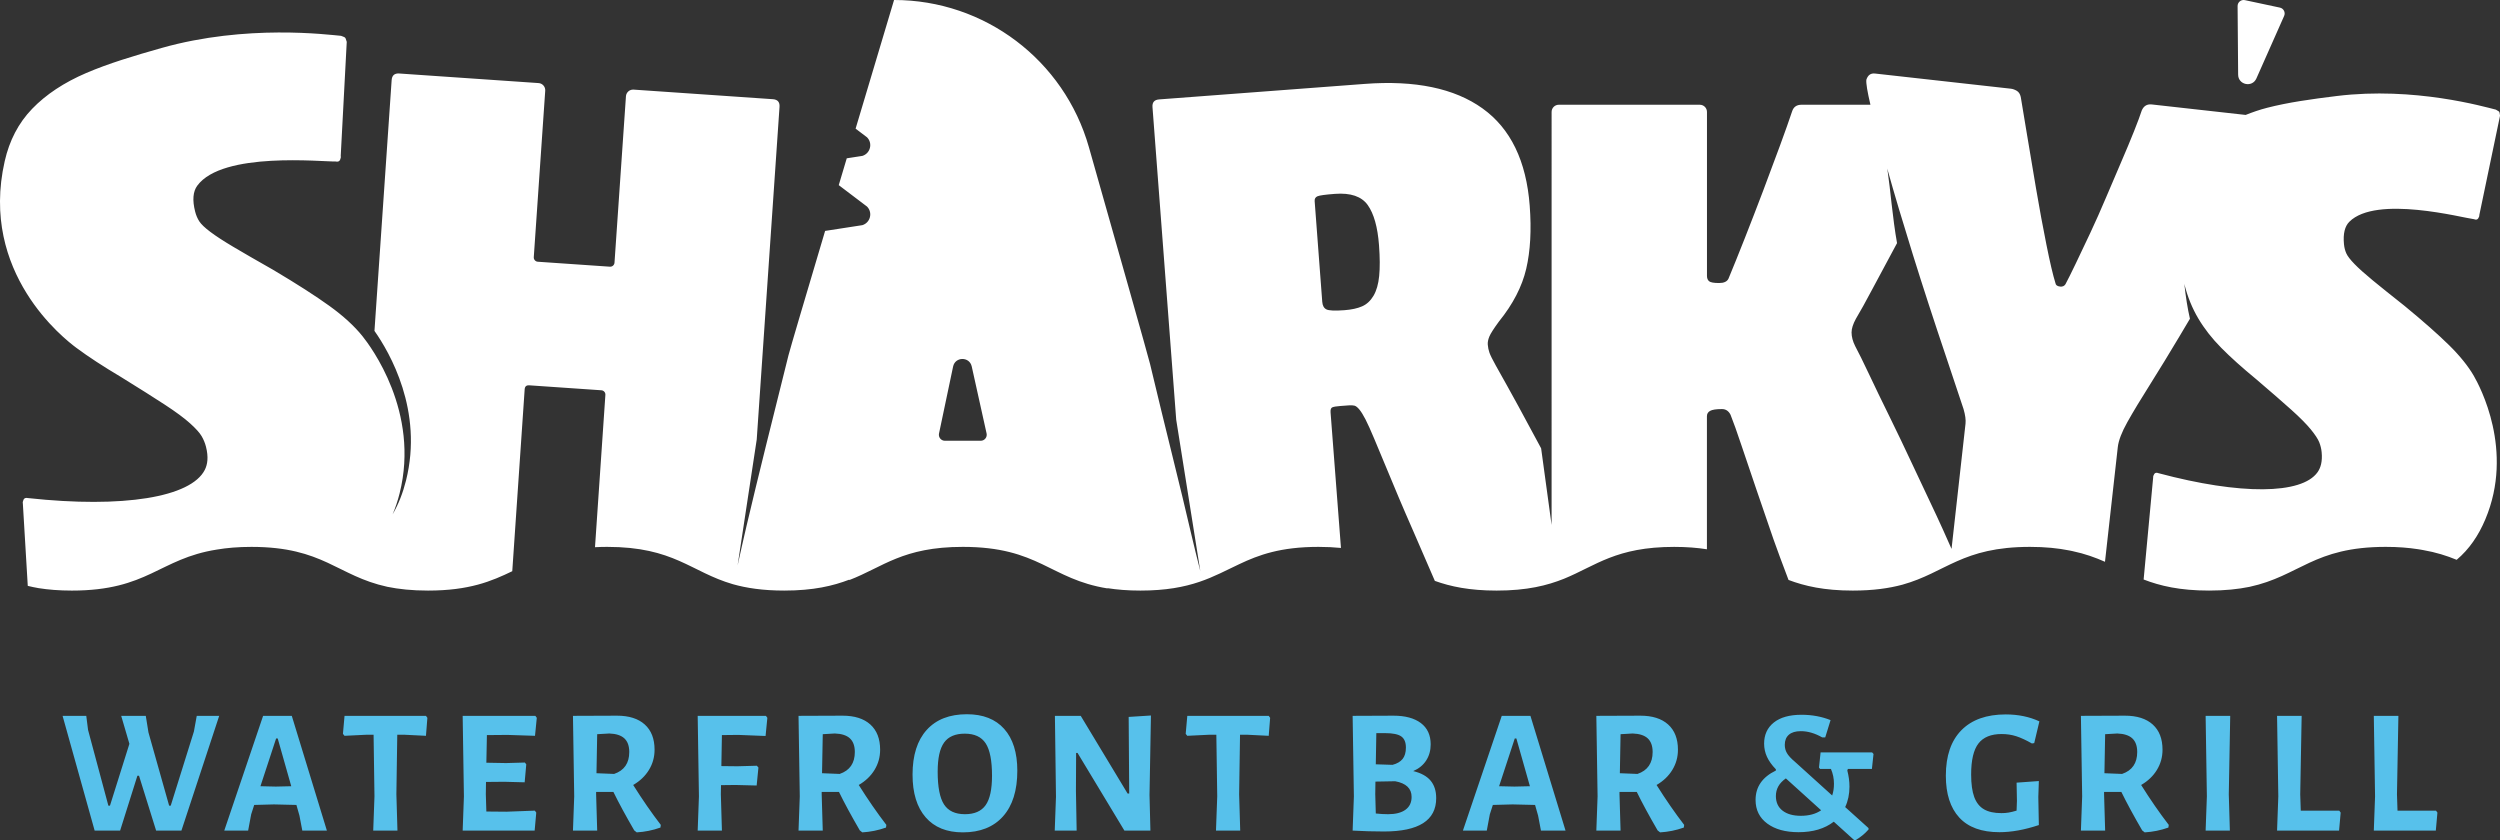
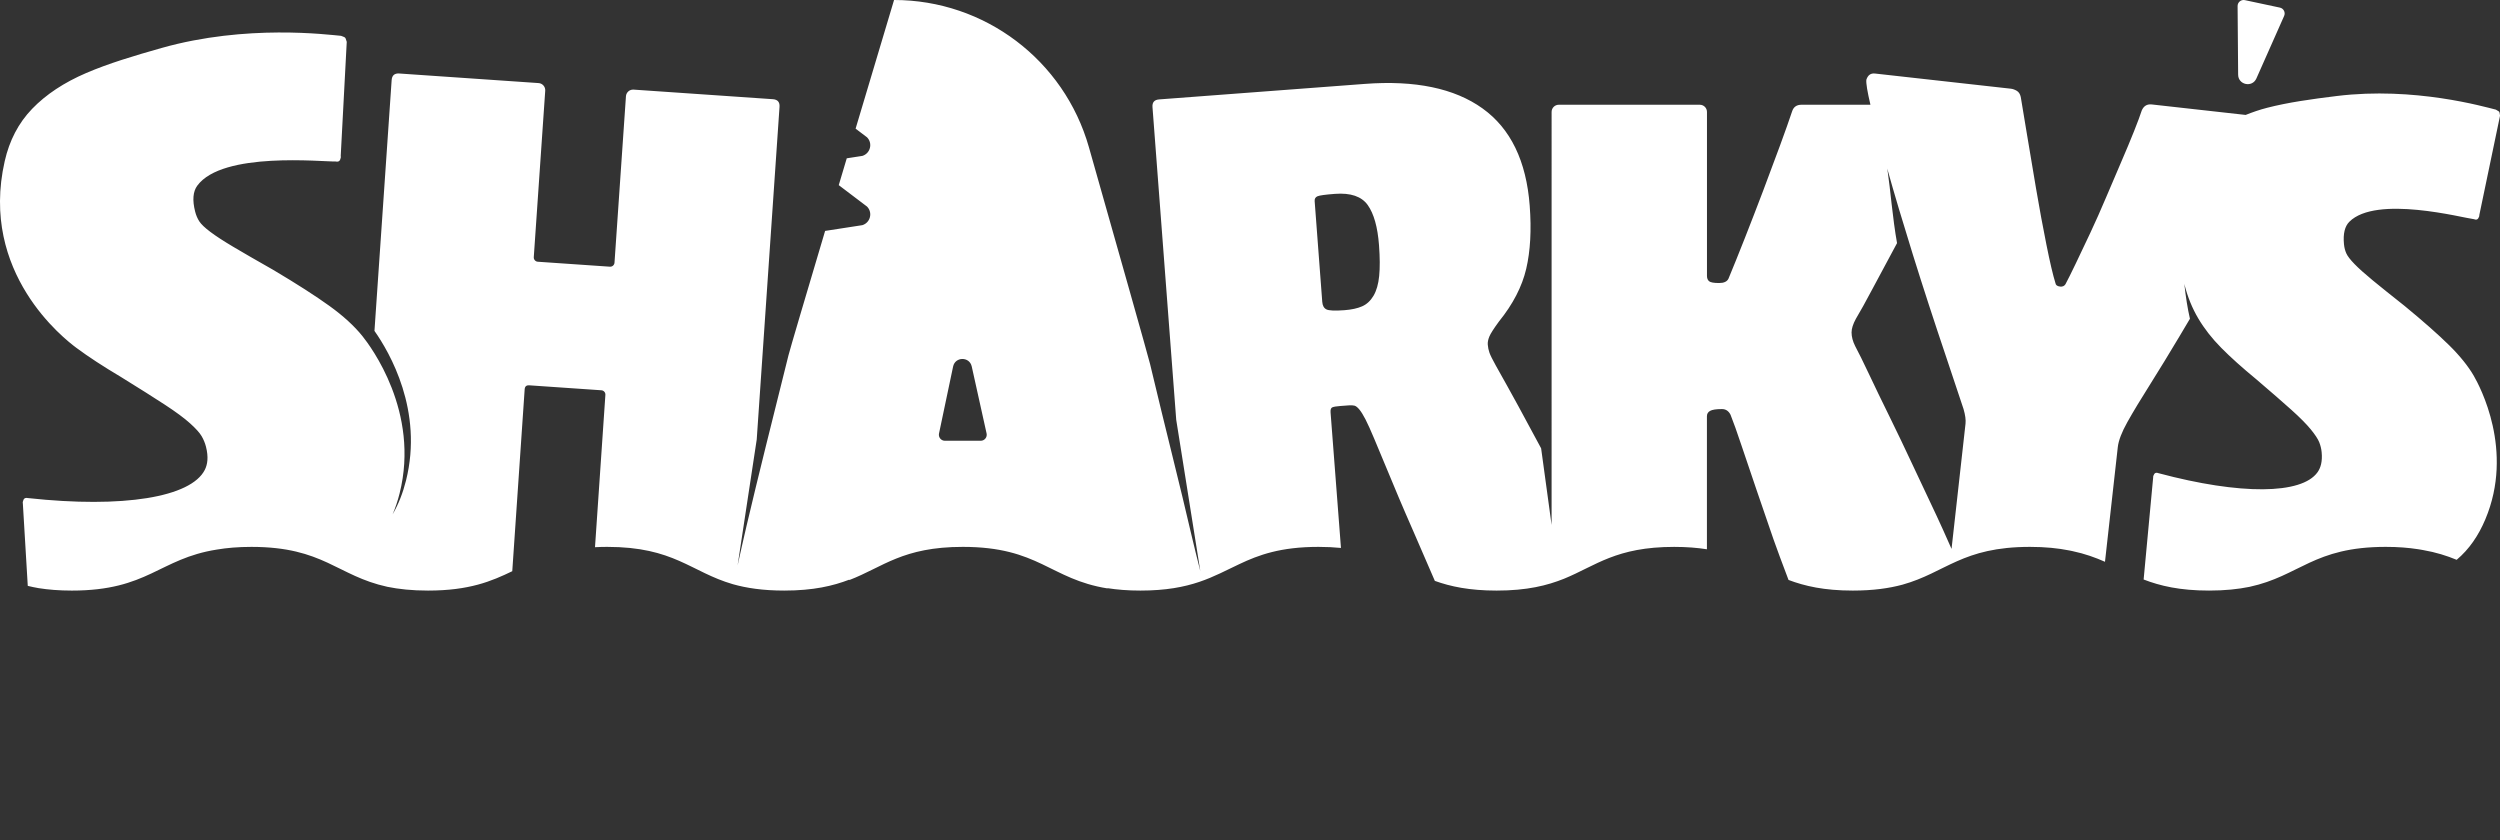
<svg xmlns="http://www.w3.org/2000/svg" id="Layer_2" viewBox="0 0 449.143 150.919">
  <rect x="0" y="0" width="449.143" height="150.919" fill="#333333" stroke="none" />
  <g id="Components">
    <g id="be645ed7-6f33-4668-85b8-7a879859accb_7">
      <path d="m402.098,13.418l-.098-12.329c-.005-.691.63-1.209,1.305-1.065l6.295,1.343c.671.143,1.04.867.762,1.494l-4.986,11.238c-.748,1.685-3.264,1.162-3.278-.681Zm42.371,54.166c1.034,1.796,7.252,13.352,2.041,25.714-1.232,2.923-2.89,5.369-5.152,7.276-1.747-.723-3.696-1.348-6.078-1.761-.173-.032-.35-.062-.528-.092-.11-.017-.217-.036-.33-.052-1.689-.263-3.592-.42-5.812-.42-12.999,0-15.425,5.231-24.479,7.183-2.027.413-4.38.668-7.255.668-5.279,0-8.813-.851-11.758-1.989l1.715-18.361c-.017-.17.049-.37.2-.601.15-.229.403-.276.762-.138,14.768,3.946,25.716,3.819,28.558-.161.564-.79.913-1.917.747-3.627-.058-.596-.202-1.185-.43-1.767-.23-.579-.734-1.351-1.516-2.308-.784-.958-1.952-2.138-3.51-3.537-1.557-1.399-3.652-3.22-6.281-5.465-2.528-2.082-4.63-3.966-6.3-5.658-1.672-1.689-3.048-3.452-4.131-5.285-1.083-1.833-1.903-3.842-2.459-6.029-.016-.064-.03-.136-.046-.2.256,2.373.592,4.47,1.011,6.288-.626,1.056-1.254,2.118-1.873,3.155-1.858,3.115-3.574,5.922-5.146,8.42-1.784,2.823-3.186,5.146-4.209,6.973-1.025,1.827-1.602,3.338-1.735,4.53l-2.299,20.588c-1.716-.759-3.584-1.444-5.869-1.925-.125-.027-.254-.053-.381-.079-.057-.011-.112-.023-.169-.033-1.984-.397-4.278-.642-7.066-.642-12.21,0-15.095,4.615-22.905,6.792-2.382.64-5.218,1.059-8.912,1.059-5.157,0-8.648-.812-11.552-1.91-1.056-2.802-2.161-5.723-2.697-7.289-1.029-3.001-2.038-5.938-3.023-8.811-.987-2.872-1.888-5.532-2.701-7.976-.816-2.444-1.479-4.309-1.994-5.596-.343-.685-.858-1.028-1.543-1.028-1.029,0-1.737.108-2.123.321-.386.215-.579.537-.579.965v23.905c-1.706-.27-3.63-.43-5.88-.43-10.448,0-14.065,3.38-19.783,5.72-3.018,1.209-6.626,2.13-12.124,2.13-4.888,0-8.279-.73-11.093-1.741-2.261-5.305-5.43-12.44-6.488-14.989-1.472-3.543-2.942-7.066-4.409-10.568-.629-1.501-1.147-2.643-1.548-3.431-.404-.786-.772-1.381-1.103-1.788-.333-.404-.629-.64-.892-.706-.263-.066-.609-.084-1.036-.051l-1.539.116c-.686.052-1.151.131-1.401.235-.25.105-.356.414-.317.927l1.867,24.336c-1.228-.122-2.565-.191-4.039-.191-6.819,0-10.726,1.442-14.209,3.093-4.69,2.189-8.604,4.758-17.784,4.758-2.265,0-4.196-.163-5.911-.432v.045c-10.338-1.66-12.302-7.464-25.993-7.464-10.814,0-14.312,3.621-20.395,5.962v-.073c-2.932,1.124-6.452,1.962-11.69,1.962-3.86,0-6.784-.457-9.231-1.146-7.577-2.212-10.543-6.705-22.588-6.705-.765,0-1.482.023-2.177.058l1.866-27.371c.029-.425-.292-.793-.717-.822l-12.961-.891c-.514-.035-.788.204-.823.718l-2.228,32.679c-3.731,1.801-7.709,3.481-15.133,3.481-2.9,0-5.269-.259-7.308-.678-9.009-1.96-11.449-7.172-24.42-7.172-2.396,0-4.426.18-6.211.483-10.37,1.634-12.332,7.368-26.052,7.368-2.295,0-4.254-.164-5.983-.44-.681-.117-1.323-.254-1.937-.405l-.883-14.785c-.047-.186-.009-.42.12-.703.127-.28.401-.376.824-.284,17.105,1.86,29.264-.157,31.744-5.072.492-.976.687-2.289.21-4.162-.166-.653-.427-1.284-.781-1.892-.355-.605-1.048-1.377-2.082-2.308-1.036-.932-2.538-2.044-4.51-3.334-1.972-1.29-4.615-2.957-7.924-5.003-3.169-1.883-5.83-3.619-7.978-5.215-2.15-1.593-17.456-13.45-12.881-33.549.838-3.682,2.445-6.824,4.927-9.399,2.482-2.575,5.72-4.718,9.716-6.435,3.995-1.714,8.554-3.088,13.57-4.504,15.233-4.299,29.869-2.374,32.212-2.175.329.117.551.21.669.278.116.071.236.34.354.806l-1.083,20.502c.048.189.007.423-.12.703-.129.283-.403.379-.824.284-2.272.083-20.285-1.85-24.827,4.349-.771,1.052-.907,2.598-.383,4.655.167.656.414,1.239.746,1.752.329.513.987,1.144,1.975,1.887.986.746,2.36,1.639,4.12,2.685,1.761,1.046,4.154,2.429,7.183,4.146,4.226,2.51,7.588,4.666,10.091,6.469,2.5,1.804,4.481,3.616,5.942,5.434,1.458,1.821,10.356,13.612,6.677,28.257-.333,1.325-.752,2.578-1.258,3.768,1.062-1.83,1.85-3.852,2.406-6.065,3.159-12.574-2.95-23.038-5.665-26.9l3.087-45.046c.059-.854.516-1.254,1.372-1.195l25.025,1.721c.709.049,1.243.663,1.195,1.371l-2.057,29.901c-.029.425.292.794.717.824l12.961.891c.425.029.793-.292.823-.717l2.057-29.901c.049-.709.663-1.244,1.372-1.195l25.024,1.721c.854.059,1.254.518,1.195,1.372l-4.096,59.772-3.434,22.61c.539-2.435,1.119-5.032,1.611-7.119,1.029-4.374,2.187-9.153,3.473-14.343,1.286-5.187,2.637-10.613,4.052-16.272.276-1.105,3.152-10.822,6.584-22.355l6.692-1.035c1.439-.447,1.897-2.258.843-3.335l-5.085-3.854c.479-1.608.96-3.219,1.438-4.82l2.805-.434c1.439-.447,1.897-2.257.843-3.335l-2.058-1.56c3.745-12.543,6.909-23.113,6.909-23.113h0c16.27,0,30.563,10.797,35.007,26.449,4.986,17.564,10.671,37.633,10.982,38.935,1.415,5.918,2.765,11.47,4.052,16.658,1.286,5.189,2.4,9.821,3.345,13.893.481,2.077,1.095,4.524,1.638,6.686l-4.332-27.208-4.264-56.172c-.064-.853.331-1.315,1.186-1.379l36.941-2.786c9.063-.684,16.12.784,21.166,4.402,5.046,3.618,7.872,9.448,8.478,17.485.329,4.361.118,8.14-.629,11.335-.748,3.197-2.381,6.351-4.898,9.464-.936,1.275-1.512,2.178-1.73,2.71-.218.533-.31,1.013-.278,1.44.039.513.14,1.001.304,1.461.164.461.544,1.229,1.141,2.3,2.722,4.826,5.434,9.794,8.14,14.872l1.881,13.76V20.106c0-.711.576-1.287,1.286-1.287h25.341c.711,0,1.286.576,1.286,1.287v29.457c0,.43.128.751.386.965.257.214.856.321,1.801.321.856,0,1.415-.257,1.672-.772.856-2.058,1.843-4.502,2.959-7.332,1.113-2.83,2.207-5.66,3.28-8.489,1.071-2.83,2.078-5.532,3.023-8.105.943-2.572,1.672-4.63,2.187-6.175.257-.772.814-1.157,1.672-1.157h12.388c-.556-2.365-.802-3.866-.733-4.487.265-.832.781-1.207,1.549-1.121l24.417,2.726c.34.038.694.164,1.058.378.364.215.602.584.717,1.115.206,1.233.568,3.408,1.083,6.528.513,3.121,1.071,6.442,1.671,9.959.598,3.519,1.217,6.867,1.856,10.044.636,3.178,1.177,5.483,1.623,6.912.046.352.326.555.838.612.425.048.742-.089.952-.412.435-.813,1.047-2.039,1.834-3.679.785-1.637,1.661-3.48,2.624-5.53.961-2.05,1.912-4.188,2.851-6.412.939-2.226,1.845-4.344,2.717-6.363.872-2.015,1.637-3.85,2.297-5.503.657-1.652,1.12-2.895,1.387-3.728.351-.822.952-1.188,1.805-1.093l16.865,1.883c1.21-.484,2.474-.926,3.848-1.281,3.739-.964,7.928-1.555,12.524-2.119,13.957-1.715,26.547,1.955,28.578,2.446.273.147.456.259.55.335.092.078.161.33.202.756l-3.724,17.855c.017.172-.051.372-.2.601-.151.231-.405.278-.762.138-2.006-.235-17.561-4.367-22.388.462-.819.819-1.148,2.159-.966,4.035.058.598.196,1.144.418,1.64.22.495.712,1.138,1.479,1.924.765.788,1.851,1.758,3.255,2.915,1.405,1.156,3.319,2.695,5.746,4.612,3.371,2.775,6.032,5.123,7.985,7.045,1.951,1.922,3.446,3.781,4.482,5.575Zm-267.222,10.288l-2.668-12.037c-.399-1.799-2.969-1.786-3.348.018l-2.531,12.031c-.141.671.371,1.302,1.057,1.302h6.437c.691,0,1.204-.639,1.054-1.314Zm70.501-33.836c-.245-3.249-.922-5.649-2.027-7.201-1.107-1.549-3.07-2.219-5.892-2.006-1.712.129-2.753.273-3.128.429-.375.158-.546.451-.514.878l1.364,18.086c.052.686.3,1.138.748,1.362.446.225,1.524.273,3.236.144,1.283-.097,2.34-.326,3.173-.691.831-.363,1.515-.995,2.05-1.896.533-.899.875-2.086,1.021-3.561.147-1.472.137-3.319-.031-5.544Zm105.018,29.457l-3.006-9.008c-2.271-6.725-4.309-12.991-6.12-18.804-1.81-5.81-3.333-10.921-4.565-15.33-.007-.025-.013-.049-.021-.073.032.217.064.429.1.66.426,2.726.866,8.317,1.663,12.738-.236.438-.475.887-.709,1.32-1.373,2.53-2.637,4.888-3.795,7.075-1.157,2.187-2.123,3.923-2.894,5.21-.514.944-.772,1.759-.772,2.444,0,.772.213,1.588.643,2.444.599,1.116,1.435,2.809,2.508,5.081,1.071,2.273,2.293,4.804,3.666,7.59,1.371,2.787,2.785,5.746,4.245,8.875,1.458,3.131,2.85,6.09,4.181,8.876.615,1.291,1.666,3.643,2.718,6.022l2.511-22.492c.076-.681-.042-1.558-.354-2.628Z" style="fill:#fff; stroke-width:0px;" />
-       <path d="m32.592,149.222h-4.545l-3.073-9.859h-.289l-3.105,9.859h-4.577l-5.761-20.615h4.256l.321,2.529,3.649,13.604h.288l3.49-11.108-1.472-5.026h4.417l.48,2.977,3.713,13.156h.289l4.161-13.316.513-2.817h4.034l-6.787,20.615Zm26.136,0h-4.417l-.512-2.688-.545-1.921-4.032-.096-3.553.096-.545,1.696-.544,2.913h-4.289l6.978-20.615h5.154l6.305,20.615Zm-6.402-7.97l-2.432-8.579h-.289l-2.817,8.579,2.753.064,2.784-.064Zm24.456-12.292l-.256,3.233-3.873-.192h-1.281l-.159,10.691.192,6.53h-4.353l.224-6.146-.159-11.075h-1.281l-3.938.192-.288-.352.288-3.233h14.629l.256.352Zm19.304,16.677l.256.352-.289,3.233h-12.932l.224-6.146-.224-14.469h13.06l.256.352-.321,3.233-4.929-.161-3.714.032-.096,4.962,3.553.064,3.36-.096.256.32-.288,3.233-3.649-.096-3.298.031-.031,2.209.096,3.105,3.617.032,5.09-.193Zm22.63,2.561l-.064.48c-1.388.491-2.807.778-4.258.864l-.448-.352c-1.537-2.646-2.785-4.95-3.745-6.914h-3.105v.416l.192,6.53h-4.353l.224-6.146-.224-14.469,7.907-.031c2.155,0,3.82.527,4.993,1.584s1.761,2.566,1.761,4.529c0,1.323-.337,2.534-1.009,3.633-.672,1.099-1.616,2.001-2.832,2.705,1.664,2.646,3.318,5.036,4.961,7.17Zm-11.556-9.283l3.169.128c1.814-.619,2.722-1.931,2.722-3.938,0-1.088-.294-1.904-.88-2.449-.588-.544-1.489-.837-2.705-.879l-2.177.127-.128,7.011Zm22.535-6.85l-.096,5.569,2.881.032,3.489-.096.289.32-.321,3.233-3.808-.096-2.594.031-.031,1.633.192,6.53h-4.353l.224-6.146-.224-14.469h12.26l.256.352-.321,3.266-4.897-.193-2.945.032Zm29.545,16.133l-.064.48c-1.388.491-2.807.778-4.258.864l-.448-.352c-1.537-2.646-2.785-4.95-3.745-6.914h-3.105v.416l.192,6.53h-4.353l.224-6.146-.224-14.469,7.907-.031c2.155,0,3.82.527,4.993,1.584,1.173,1.057,1.761,2.566,1.761,4.529,0,1.323-.337,2.534-1.009,3.633s-1.616,2.001-2.832,2.705c1.664,2.646,3.318,5.036,4.961,7.17Zm-11.556-9.283l3.169.128c1.814-.619,2.722-1.931,2.722-3.938,0-1.088-.294-1.904-.88-2.449-.588-.544-1.489-.837-2.705-.879l-2.177.127-.128,7.011Zm32.731-7.955c1.568,1.761,2.353,4.263,2.353,7.506,0,3.543-.854,6.274-2.561,8.194-1.708,1.921-4.119,2.881-7.235,2.881-2.881,0-5.106-.901-6.674-2.705-1.568-1.803-2.353-4.358-2.353-7.666,0-3.478.848-6.156,2.545-8.035,1.697-1.878,4.102-2.817,7.219-2.817,2.902,0,5.137.88,6.706,2.64Zm-10.803,2.449c-.769,1.068-1.152,2.807-1.152,5.218,0,2.753.378,4.716,1.136,5.889.757,1.174,2.011,1.761,3.762,1.761,1.707,0,2.945-.539,3.713-1.617.769-1.077,1.152-2.843,1.152-5.298,0-2.709-.379-4.646-1.136-5.809-.757-1.163-2.012-1.745-3.762-1.745-1.708,0-2.945.533-3.713,1.601Zm36.907,9.444l.161,6.37h-4.673l-8.419-13.956h-.255l-.032,6.85.128,7.106h-3.938l.224-6.082-.192-14.533h4.641l8.419,13.956h.288l-.096-13.764,4.001-.256-.256,14.309Zm21.671-13.893l-.256,3.233-3.873-.192h-1.281l-.159,10.691.192,6.53h-4.353l.224-6.146-.159-11.075h-1.281l-3.938.192-.288-.352.288-3.233h14.629l.256.352Zm28.824,11.284c.672.8,1.009,1.852,1.009,3.153,0,3.991-3.127,5.986-9.379,5.986-1.836,0-3.714-.054-5.634-.161l.224-6.146-.224-14.469,7.33-.031c2.113,0,3.755.443,4.93,1.327,1.173.887,1.761,2.161,1.761,3.826,0,1.11-.273,2.08-.817,2.912s-1.318,1.462-2.321,1.889c1.409.341,2.449.912,3.121,1.712Zm-4.513,5.234c.736-.533,1.103-1.301,1.103-2.305,0-1.515-.982-2.454-2.945-2.817l-3.553.064-.031,2.273.096,3.457c.746.085,1.483.128,2.208.128,1.345,0,2.385-.267,3.122-.8Zm-.752-13.173c-.555-.394-1.526-.592-2.913-.592h-1.568l-.096,5.602,3.008.096c.812-.213,1.414-.565,1.809-1.056s.592-1.174.592-2.05c0-.938-.277-1.605-.832-2.001Zm29.512,16.918h-4.417l-.512-2.688-.545-1.921-4.032-.096-3.553.096-.545,1.696-.544,2.913h-4.289l6.978-20.615h5.154l6.305,20.615Zm-6.402-7.97l-2.432-8.579h-.289l-2.817,8.579,2.753.064,2.784-.064Zm27.714,6.946l-.064.48c-1.388.491-2.807.778-4.258.864l-.448-.352c-1.537-2.646-2.785-4.95-3.745-6.914h-3.105v.416l.192,6.53h-4.353l.224-6.146-.224-14.469,7.907-.031c2.155,0,3.82.527,4.993,1.584,1.173,1.057,1.761,2.566,1.761,4.529,0,1.323-.337,2.534-1.009,3.633s-1.616,2.001-2.832,2.705c1.664,2.646,3.318,5.036,4.961,7.17Zm-11.556-9.283l3.169.128c1.814-.619,2.722-1.931,2.722-3.938,0-1.088-.294-1.904-.88-2.449-.588-.544-1.489-.837-2.705-.879l-2.177.127-.128,7.011Zm40.964-.768l-.096.288c.256.983.385,1.942.385,2.881,0,1.366-.256,2.592-.769,3.681l4.194,3.777v.256c-.683.768-1.452,1.397-2.305,1.888h-.289l-3.649-3.297c-1.621,1.26-3.735,1.888-6.337,1.888-2.348,0-4.22-.517-5.618-1.552-1.397-1.036-2.096-2.45-2.096-4.242,0-2.347,1.217-4.107,3.649-5.282v-.224c-.725-.746-1.259-1.493-1.601-2.24s-.512-1.537-.512-2.368c0-1.601.581-2.865,1.744-3.794,1.163-.928,2.822-1.392,4.978-1.392,1.878,0,3.617.32,5.217.961l-.96,3.104h-.544c-1.302-.746-2.583-1.12-3.842-1.12-.939,0-1.654.214-2.144.641s-.737,1.035-.737,1.825c0,.533.128,1.024.385,1.472s.725.96,1.409,1.536l6.722,6.082c.213-.619.32-1.322.32-2.112,0-.939-.181-1.825-.544-2.657h-1.953l-.192-.256.288-2.721h9.251l.256.288-.289,2.689h-4.321Zm-4.801,7.426l-6.337-5.73c-1.196.833-1.793,1.889-1.793,3.169,0,1.132.4,2.007,1.2,2.625.8.62,1.894.928,3.281.928,1.472,0,2.689-.33,3.649-.992Zm39.211-15.973l-.928,3.904-.416.065c-1.046-.597-1.98-1.03-2.801-1.296-.822-.267-1.703-.4-2.64-.4-1.901,0-3.288.566-4.162,1.696-.875,1.132-1.313,2.987-1.313,5.569,0,1.708.186,3.062.561,4.066.373,1.003.955,1.734,1.744,2.192.79.46,1.835.688,3.137.688.448,0,.869-.031,1.264-.096.395-.064.88-.18,1.457-.352l.064-1.76-.064-3.266,4.001-.288-.096,2.881.096,5.026c-2.561.853-4.919,1.28-7.074,1.28-3.201,0-5.607-.874-7.218-2.625-1.612-1.75-2.417-4.256-2.417-7.522,0-3.564.934-6.29,2.801-8.179,1.867-1.888,4.518-2.832,7.955-2.832,2.24,0,4.258.416,6.05,1.248Zm23.24,18.598l-.064.48c-1.388.491-2.807.778-4.258.864l-.448-.352c-1.537-2.646-2.785-4.95-3.745-6.914h-3.105v.416l.192,6.53h-4.353l.224-6.146-.224-14.469,7.907-.031c2.155,0,3.82.527,4.993,1.584,1.173,1.057,1.761,2.566,1.761,4.529,0,1.323-.337,2.534-1.009,3.633s-1.616,2.001-2.832,2.705c1.664,2.646,3.318,5.036,4.961,7.17Zm-11.556-9.283l3.169.128c1.814-.619,2.722-1.931,2.722-3.938,0-1.088-.294-1.904-.88-2.449-.588-.544-1.489-.837-2.705-.879l-2.177.127-.128,7.011Zm22.343,3.777l.192,6.53h-4.353l.224-6.146-.224-14.469h4.418l-.256,14.085Zm20.101,3.297l-.288,3.233h-11.14l.224-6.146-.224-14.469h4.418l-.256,14.085.096,2.945h6.915l.255.352Zm17.381,0l-.288,3.233h-11.14l.224-6.146-.224-14.469h4.418l-.256,14.085.096,2.945h6.915l.255.352Z" style="fill:#57c1eb; stroke-width:0px;" />
    </g>
  </g>
</svg>